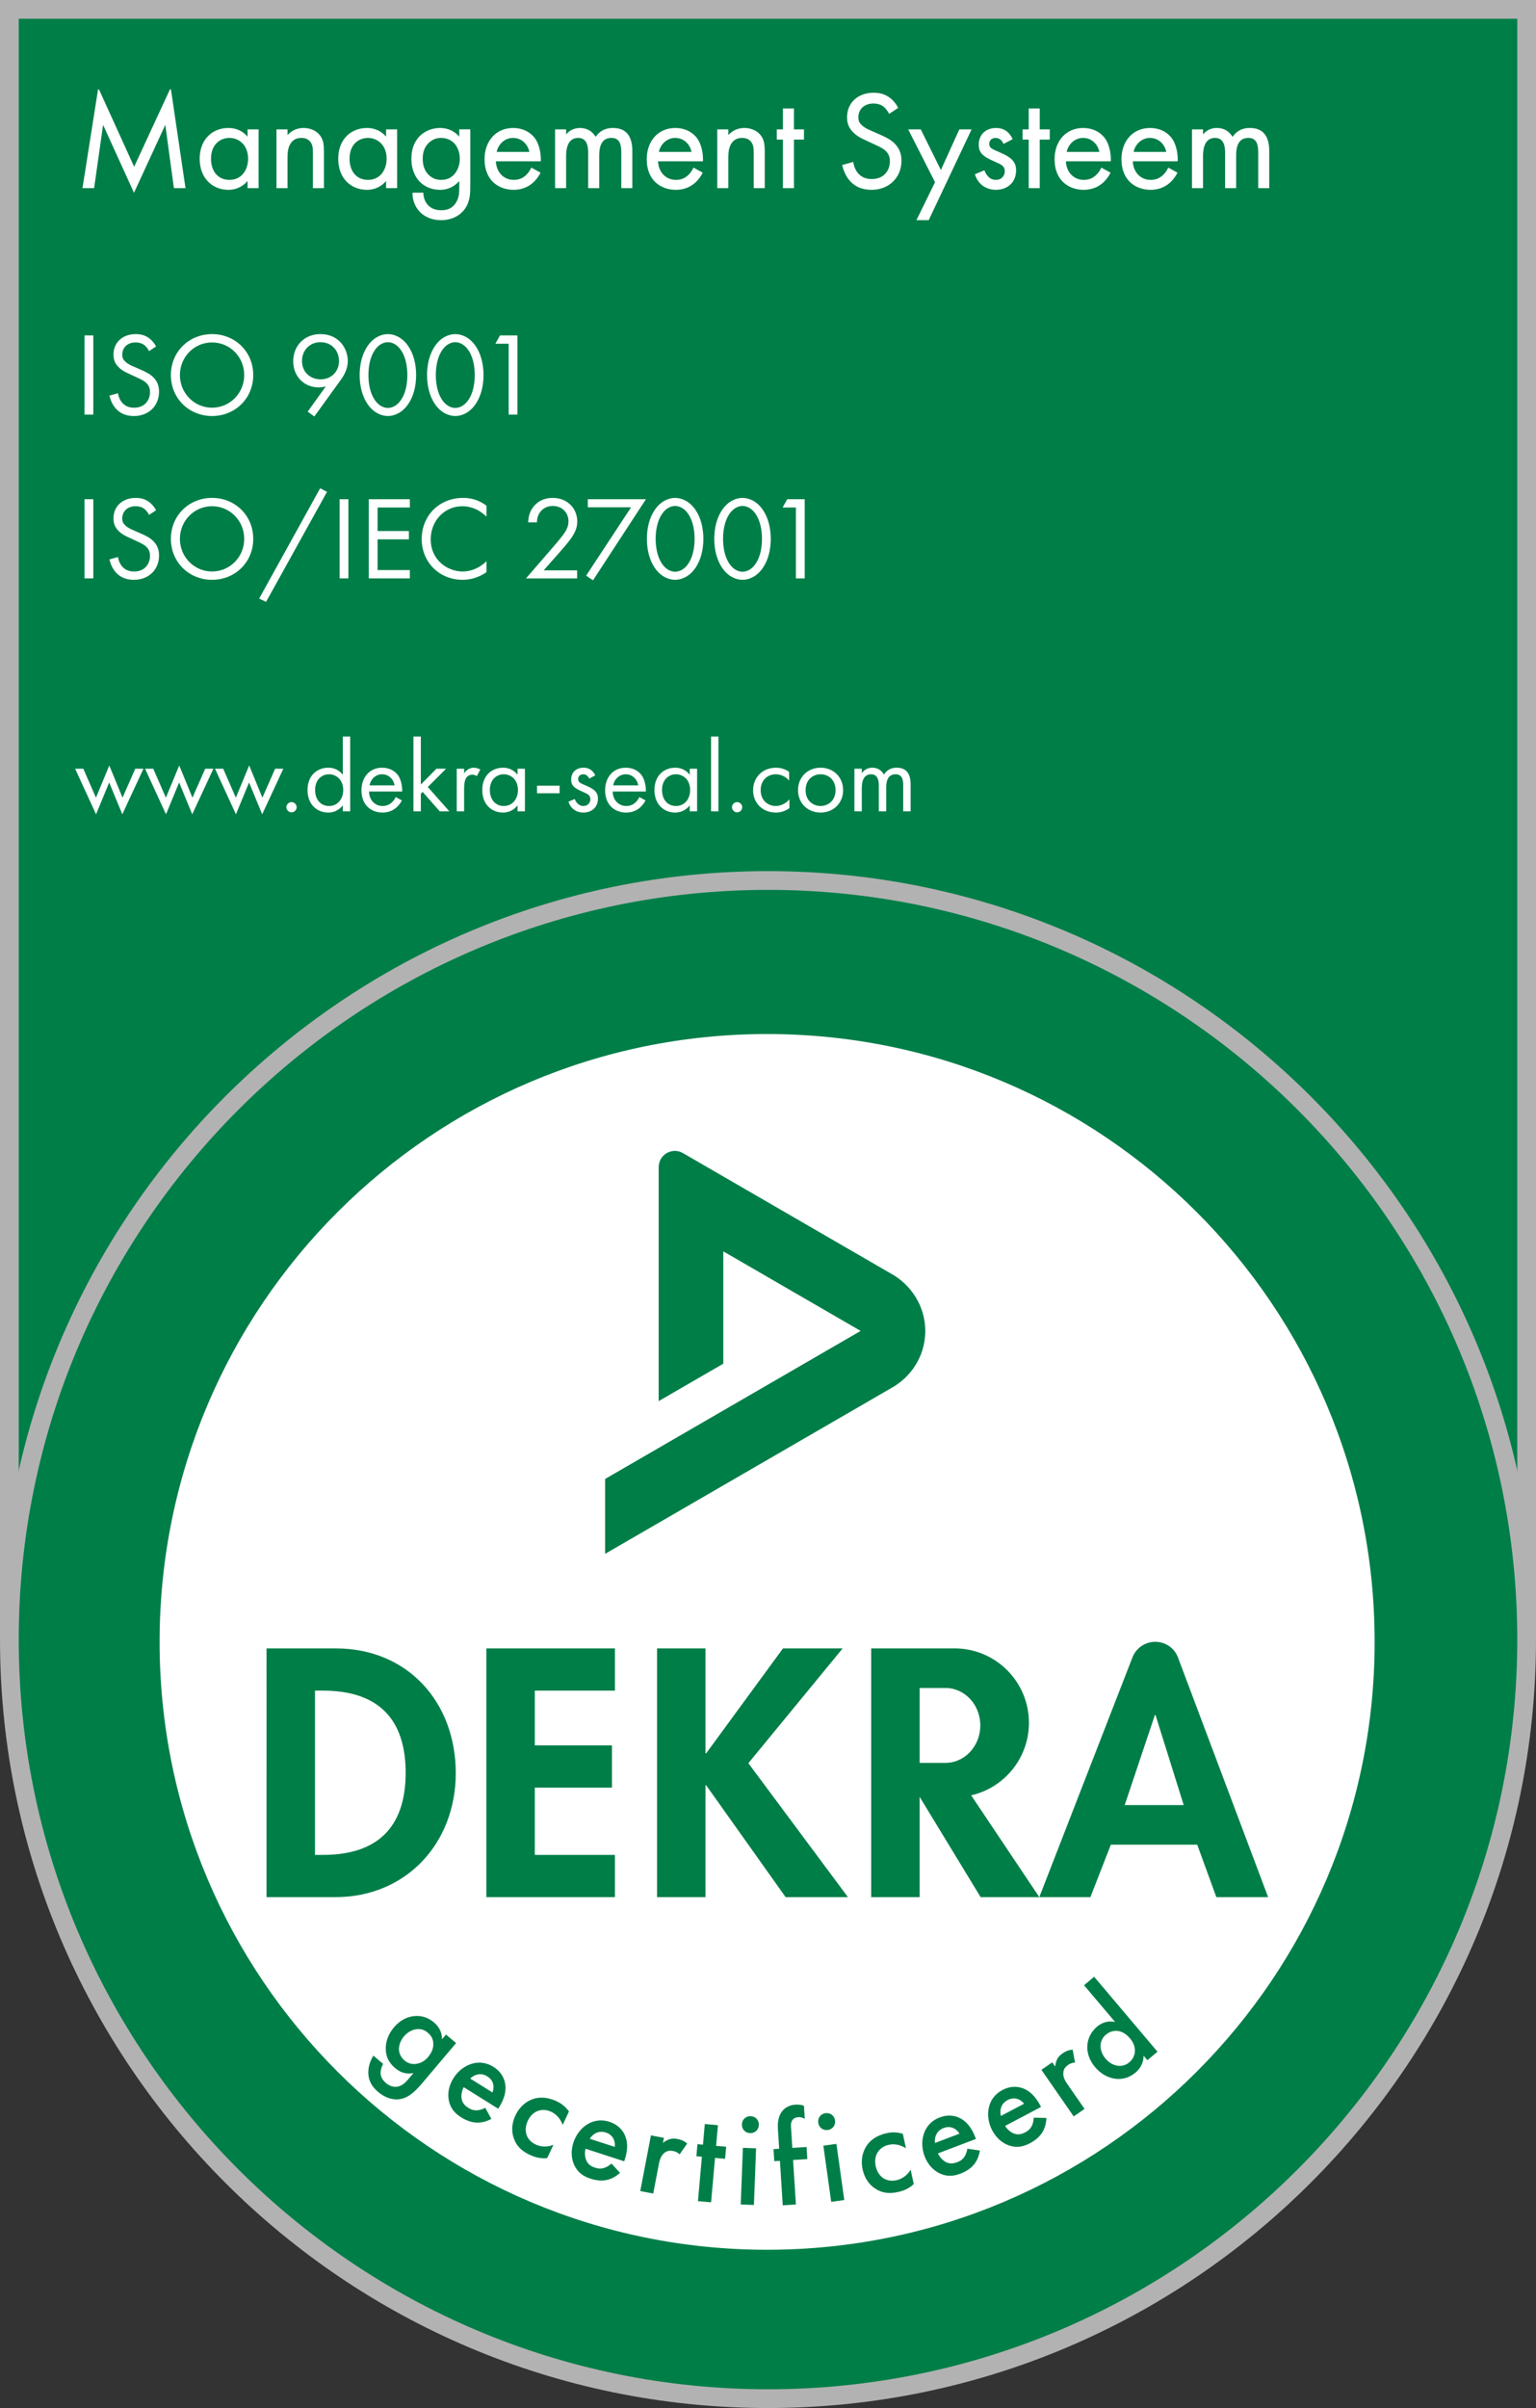
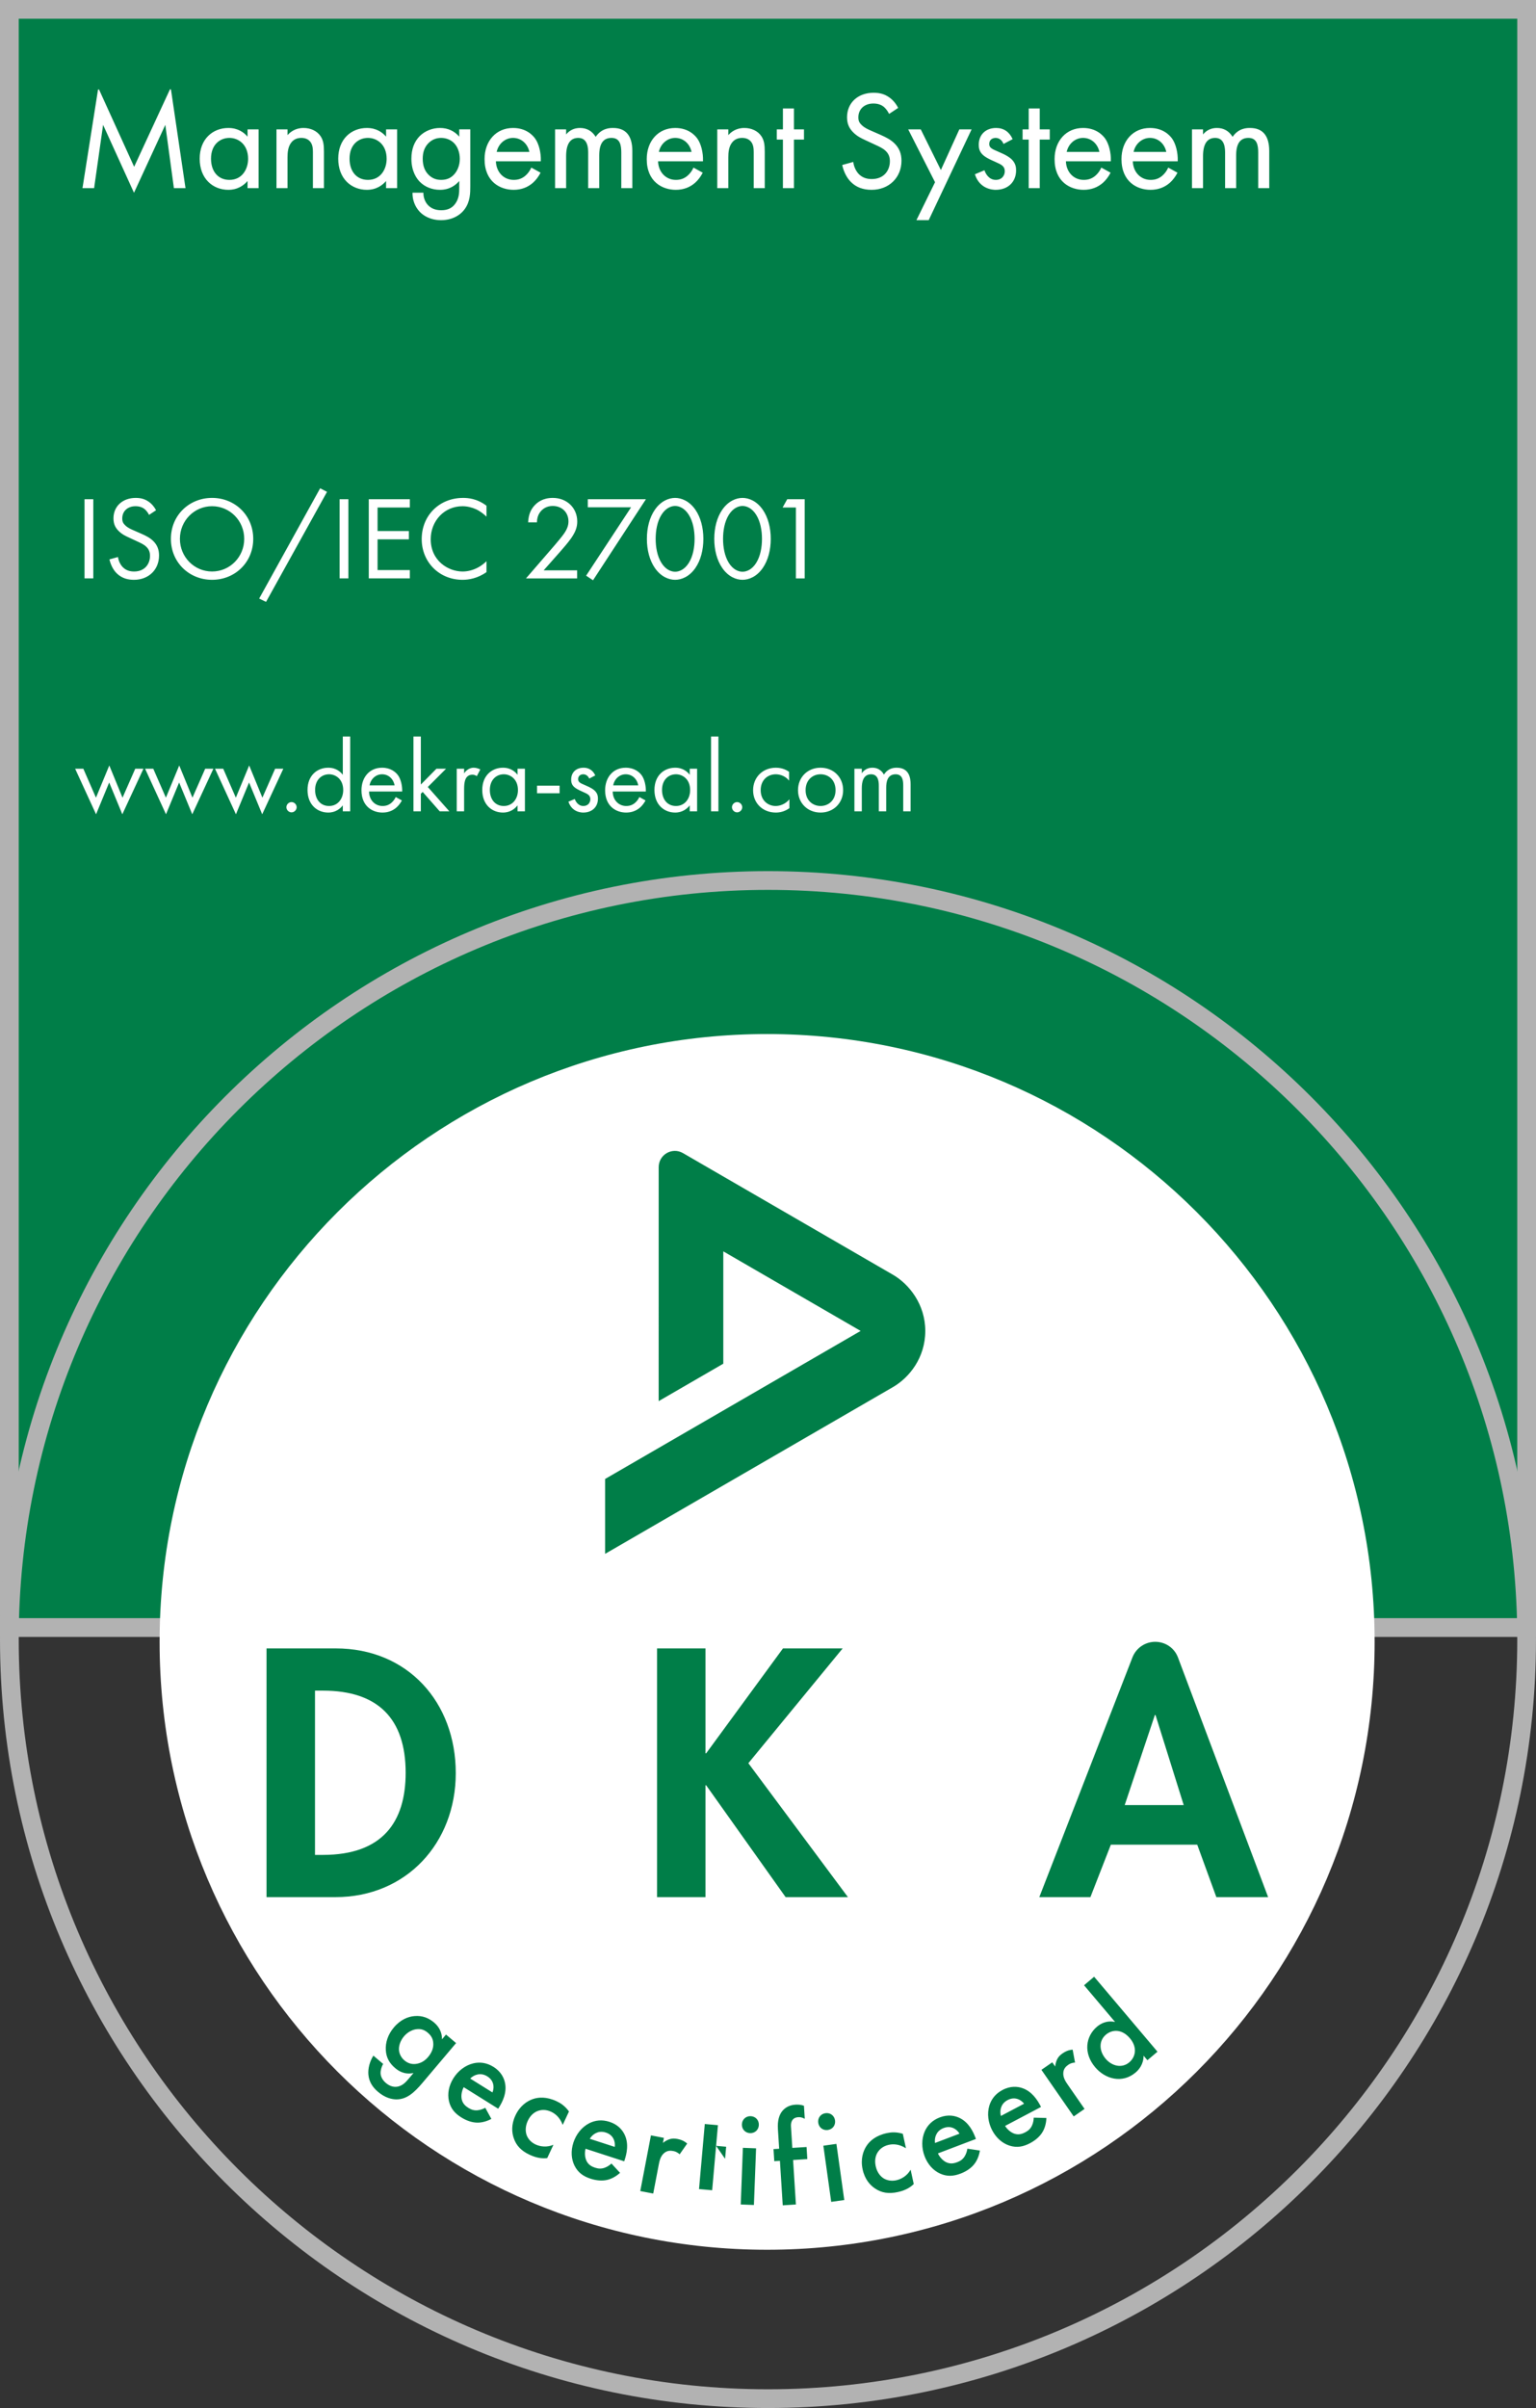
<svg xmlns="http://www.w3.org/2000/svg" xmlns:xlink="http://www.w3.org/1999/xlink" version="1.1" id="Laag_1" x="0px" y="0px" viewBox="0 0 246.048 385.512" style="enable-background:new 0 0 246.048 385.512;" xml:space="preserve">
  <rect x="0" y="0" width="246.048" height="385.512" fill="#333333" stroke="none" />
  <style type="text/css">
	.st0{fill:#007E48;}
	.st1{fill:#B2B2B2;}
	.st2{fill:#FFFFFF;}
	.st3{fill-rule:evenodd;clip-rule:evenodd;fill:#007E48;}
	.st4{clip-path:url(#SVGID_00000004541149954864724650000000099195442164121511_);fill:#007E48;}
</style>
  <g>
    <path class="st0" d="M1.5,1.5c0,86.352,0,172.711,0,259.063c81.015,0,162.033,0,243.048,0c0-86.352,0-172.711,0-259.063   C163.533,1.5,82.515,1.5,1.5,1.5L1.5,1.5z" />
    <path class="st1" d="M246.048,262.062H0V0h246.048V262.062z M3,259.062h240.048V3H3V259.062z" />
-     <path class="st0" d="M123.024,384.012c67.008,0,121.524-54.515,121.524-121.524c0-67.008-54.516-121.523-121.524-121.523   C56.015,140.965,1.5,195.48,1.5,262.488C1.5,329.497,56.015,384.012,123.024,384.012L123.024,384.012z" />
    <path class="st1" d="M123.023,385.512C55.188,385.512,0,330.323,0,262.487c0-67.835,55.188-123.022,123.023-123.022   c67.836,0,123.024,55.188,123.024,123.022C246.048,330.323,190.859,385.512,123.023,385.512z M123.023,142.465   C56.842,142.465,3,196.307,3,262.487c0,66.182,53.842,120.024,120.023,120.024c66.182,0,120.024-53.843,120.024-120.024   C243.048,196.307,189.205,142.465,123.023,142.465z" />
    <path class="st2" d="M122.882,360.175c53.746,0,97.316-43.57,97.316-97.316c0-53.746-43.57-97.315-97.316-97.315   c-53.746,0-97.316,43.569-97.316,97.315C25.566,316.605,69.136,360.175,122.882,360.175L122.882,360.175z" />
    <path class="st3" d="M50.458,270.661h1.267c8.819,0,13.256,4.489,13.256,13.15c0,7.869-3.697,13.15-13.256,13.15h-1.267V270.661   L50.458,270.661L50.458,270.661z M42.695,303.721h11.037c11.354,0,19.276-8.661,19.276-19.857c0-11.354-7.71-19.963-19.223-19.963   h-11.09V303.721L42.695,303.721L42.695,303.721z" />
-     <polygon class="st0" points="98.502,270.661 98.502,263.901 77.906,263.901 77.906,303.721 98.502,303.721 98.502,296.961    85.669,296.961 85.669,286.187 98.027,286.187 98.027,279.427 85.669,279.427 85.669,270.661 98.502,270.661 98.502,270.661  " />
    <path class="st3" d="M180.163,288.986l4.832-14.417h0.105l4.516,14.417H180.163L180.163,288.986L180.163,288.986z M166.484,303.721   l14.915-38.368c0.625-1.609,2.139-2.508,3.649-2.508c1.535,0,3.04,0.891,3.649,2.507l14.439,38.369h-8.292l-3.063-8.397h-13.837   l-3.274,8.397H166.484L166.484,303.721L166.484,303.721z" />
    <polygon class="st0" points="113.119,280.695 113.013,280.695 113.013,263.901 105.25,263.901 105.25,303.721 113.013,303.721    113.013,285.818 113.119,285.818 125.846,303.721 135.828,303.721 119.878,282.279 134.982,263.901 125.424,263.901    113.119,280.695 113.119,280.695  " />
-     <path class="st0" d="M155.568,287.422l10.916,16.298h-9.4l-9.771-16.055v16.055h-7.763v-39.82h13.361   c6.577,0,11.91,5.332,11.91,11.909C164.822,281.475,160.867,286.216,155.568,287.422L155.568,287.422L155.568,287.422z    M151.46,270.238h-4.146v11.988h4.146c3.078,0,5.573-2.683,5.573-5.994C157.033,272.922,154.537,270.238,151.46,270.238   L151.46,270.238L151.46,270.238z" />
    <g>
      <defs>
        <rect id="SVGID_1_" x="96.931" y="184.253" width="53.731" height="64.51" />
      </defs>
      <clipPath id="SVGID_00000059311822041480725400000015263192787163683457_">
        <use xlink:href="#SVGID_1_" style="overflow:visible;" />
      </clipPath>
      <path style="clip-path:url(#SVGID_00000059311822041480725400000015263192787163683457_);fill:#007E48;" d="M109.395,184.602    l33.647,19.48c2.584,1.496,5.176,4.734,5.176,8.991c0,4.325-2.59,7.493-5.176,8.991l-46.112,26.699v-11.987l40.935-23.703    l-22-12.737v17.982l-10.353,5.993l0.002-37.461c0-0.92,0.475-1.775,1.292-2.248C107.533,184.182,108.517,184.094,109.395,184.602    L109.395,184.602L109.395,184.602z" />
    </g>
    <path class="st2" d="M12.037,123.071l3.351,7.294l2.103-5.093l2.103,5.093l3.384-7.294h-1.314l-2.037,4.633l-2.119-5.159   l-2.136,5.159l-2.021-4.633H12.037L12.037,123.071z M23.24,123.071l3.351,7.294l2.103-5.093l2.103,5.093l3.384-7.294h-1.314   l-2.037,4.633l-2.119-5.159l-2.136,5.159l-2.021-4.633H23.24L23.24,123.071z M34.443,123.071l3.351,7.294l2.103-5.093L42,130.365   l3.384-7.294H44.07l-2.037,4.633l-2.119-5.159l-2.135,5.159l-2.021-4.633H34.443L34.443,123.071z M45.877,129.231   c0,0.444,0.378,0.822,0.821,0.822c0.444,0,0.821-0.378,0.821-0.822c0-0.443-0.378-0.821-0.821-0.821   C46.255,128.41,45.877,128.788,45.877,129.231L45.877,129.231z M54.912,124.04c-0.312-0.41-1.018-1.133-2.333-1.133   c-1.741,0-3.318,1.215-3.318,3.565c0,2.398,1.593,3.614,3.318,3.614c1.199,0,1.938-0.641,2.333-1.15v0.952h1.183v-11.975h-1.183   V124.04L54.912,124.04z M52.711,123.958c1.051,0,2.267,0.772,2.267,2.53c0,1.347-0.821,2.546-2.267,2.546   c-1.413,0-2.234-1.1-2.234-2.562C50.477,124.812,51.544,123.958,52.711,123.958L52.711,123.958z M63.388,127.605   c-0.148,0.329-0.394,0.674-0.706,0.936c-0.394,0.329-0.838,0.493-1.396,0.493c-1.183,0-2.152-0.903-2.168-2.316h5.306   c0.033-0.904-0.214-1.955-0.641-2.563c-0.411-0.591-1.249-1.248-2.579-1.248c-2.053,0-3.302,1.577-3.302,3.614   c0,2.53,1.725,3.565,3.368,3.565c0.871,0,1.643-0.28,2.267-0.838c0.345-0.312,0.641-0.723,0.838-1.101L63.388,127.605   L63.388,127.605z M59.199,125.732c0.181-1.018,1.002-1.774,2.004-1.774c1.002,0,1.807,0.707,2.004,1.774H59.199L59.199,125.732z    M66.23,117.913v11.975h1.183v-2.809l0.296-0.295l2.727,3.104h1.544l-3.45-3.893l2.924-2.924H69.91l-2.497,2.53v-7.688H66.23   L66.23,117.913z M73.162,129.888h1.183v-3.597c0-1.117,0.197-1.577,0.394-1.84c0.181-0.23,0.476-0.427,0.953-0.427   c0.181,0,0.427,0.049,0.69,0.23l0.559-1.068c-0.296-0.148-0.69-0.279-1.051-0.279c-0.92,0-1.429,0.723-1.544,0.903v-0.739h-1.183   V129.888L73.162,129.888z M82.903,124.04c-0.312-0.41-1.019-1.133-2.333-1.133c-1.741,0-3.318,1.215-3.318,3.565   c0,2.398,1.593,3.614,3.318,3.614c1.199,0,1.939-0.641,2.333-1.15v0.952h1.183v-6.817h-1.183V124.04L82.903,124.04z    M80.702,123.958c1.051,0,2.267,0.772,2.267,2.53c0,1.347-0.821,2.546-2.267,2.546c-1.413,0-2.234-1.1-2.234-2.562   C78.468,124.812,79.536,123.958,80.702,123.958L80.702,123.958z M86.024,126.997h3.614v-1.215h-3.614V126.997L86.024,126.997z    M95.355,124.139c-0.542-1.166-1.511-1.232-1.873-1.232c-1.15,0-1.988,0.706-1.988,1.905c0,0.345,0.049,0.674,0.312,1.002   c0.312,0.378,0.838,0.641,1.659,1.003c0.641,0.279,1.101,0.492,1.101,1.133c0,0.509-0.345,1.084-1.117,1.084   c-0.854,0-1.248-0.755-1.38-1.117l-1.018,0.427c0.575,1.709,2.103,1.742,2.382,1.742c1.314,0,2.35-0.805,2.35-2.235   c0-0.377-0.066-0.739-0.362-1.1c-0.263-0.329-0.723-0.641-1.708-1.052c-0.772-0.328-1.101-0.476-1.101-0.969   c0-0.525,0.394-0.772,0.821-0.772c0.444,0,0.789,0.296,0.953,0.69L95.355,124.139L95.355,124.139z M102.419,127.605   c-0.148,0.329-0.394,0.674-0.706,0.936c-0.395,0.329-0.838,0.493-1.397,0.493c-1.182,0-2.152-0.903-2.168-2.316h5.306   c0.033-0.904-0.214-1.955-0.641-2.563c-0.41-0.591-1.248-1.248-2.579-1.248c-2.053,0-3.302,1.577-3.302,3.614   c0,2.53,1.725,3.565,3.368,3.565c0.871,0,1.643-0.28,2.267-0.838c0.345-0.312,0.641-0.723,0.838-1.101L102.419,127.605   L102.419,127.605z M98.23,125.732c0.181-1.018,1.002-1.774,2.004-1.774c1.002,0,1.807,0.707,2.004,1.774H98.23L98.23,125.732z    M110.485,124.04c-0.312-0.41-1.019-1.133-2.333-1.133c-1.741,0-3.318,1.215-3.318,3.565c0,2.398,1.593,3.614,3.318,3.614   c1.199,0,1.938-0.641,2.333-1.15v0.952h1.182v-6.817h-1.182V124.04L110.485,124.04z M108.283,123.958   c1.052,0,2.267,0.772,2.267,2.53c0,1.347-0.821,2.546-2.267,2.546c-1.412,0-2.234-1.1-2.234-2.562   C106.049,124.812,107.117,123.958,108.283,123.958L108.283,123.958z M113.901,117.913v11.975h1.183v-11.975H113.901   L113.901,117.913z M117.252,129.231c0,0.444,0.378,0.822,0.822,0.822c0.443,0,0.821-0.378,0.821-0.822   c0-0.443-0.378-0.821-0.821-0.821C117.63,128.41,117.252,128.788,117.252,129.231L117.252,129.231z M126.402,123.564   c-0.328-0.23-1.035-0.657-2.119-0.657c-2.103,0-3.647,1.528-3.647,3.614c0,2.053,1.528,3.565,3.647,3.565   c0.641,0,1.429-0.165,2.169-0.707v-1.413c-0.625,0.756-1.495,1.068-2.202,1.068c-1.215,0-2.398-0.87-2.398-2.53   c0-1.659,1.15-2.546,2.415-2.546c0.608,0,1.511,0.23,2.135,1.019V123.564L126.402,123.564z M131.445,130.086   c2.07,0,3.614-1.512,3.614-3.582c0-2.069-1.527-3.597-3.614-3.597c-2.086,0-3.614,1.528-3.614,3.597   C127.831,128.574,129.375,130.086,131.445,130.086L131.445,130.086z M131.445,123.958c1.249,0,2.399,0.871,2.399,2.546   c0,1.66-1.167,2.53-2.399,2.53c-1.215,0-2.398-0.854-2.398-2.53C129.047,124.845,130.197,123.958,131.445,123.958L131.445,123.958z    M136.866,129.888h1.183v-3.712c0-0.822,0.148-2.218,1.495-2.218c1.248,0,1.232,1.413,1.232,1.889v4.041h1.183v-3.794   c0-0.822,0.147-2.136,1.511-2.136c1.117,0,1.215,1.019,1.215,1.791v4.139h1.183v-4.32c0-0.969-0.197-2.661-2.217-2.661   c-0.46,0-1.397,0.066-2.054,1.1c-0.131-0.23-0.624-1.1-1.856-1.1c-0.723,0-1.314,0.328-1.692,0.887v-0.723h-1.183V129.888   L136.866,129.888z" />
    <path class="st2" d="M15.003,30.04l1.471-10.339l4.991,10.963l5.058-10.963l1.404,10.339h1.693l-2.317-15.709l-5.816,12.567   l-5.704-12.545L13.309,30.04H15.003L15.003,30.04z M39.735,22.108c-0.423-0.557-1.381-1.538-3.164-1.538   c-2.362,0-4.501,1.649-4.501,4.835c0,3.253,2.161,4.902,4.501,4.902c1.627,0,2.629-0.869,3.164-1.56v1.292h1.604v-9.247h-1.604   V22.108L39.735,22.108z M36.75,21.996c1.426,0,3.075,1.047,3.075,3.431c0,1.827-1.114,3.454-3.075,3.454   c-1.916,0-3.03-1.493-3.03-3.476C33.719,23.155,35.168,21.996,36.75,21.996L36.75,21.996z M44.37,30.04h1.604v-4.835   c0-0.668,0.045-1.76,0.669-2.495c0.468-0.557,1.07-0.713,1.627-0.713c0.713,0,1.203,0.267,1.515,0.668   c0.379,0.49,0.423,1.136,0.423,1.693v5.682h1.604v-5.726c0-1.025-0.067-1.783-0.535-2.473c-0.557-0.824-1.56-1.27-2.652-1.27   c-1.537,0-2.362,0.914-2.652,1.292v-1.07H44.37V30.04L44.37,30.04z M61.928,22.108c-0.423-0.557-1.382-1.538-3.164-1.538   c-2.362,0-4.501,1.649-4.501,4.835c0,3.253,2.161,4.902,4.501,4.902c1.627,0,2.629-0.869,3.164-1.56v1.292h1.604v-9.247h-1.604   V22.108L61.928,22.108z M58.942,21.996c1.426,0,3.075,1.047,3.075,3.431c0,1.827-1.114,3.454-3.075,3.454   c-1.916,0-3.03-1.493-3.03-3.476C55.911,23.155,57.36,21.996,58.942,21.996L58.942,21.996z M73.647,22.108   c-0.735-0.958-1.805-1.538-3.164-1.538c-1.248,0-2.384,0.49-3.164,1.248c-0.669,0.668-1.337,1.783-1.337,3.587   c0,1.872,0.713,3.03,1.337,3.654c0.713,0.713,1.805,1.248,3.164,1.248c1.627,0,2.629-0.869,3.164-1.56v1.337   c0,0.78-0.045,1.604-0.512,2.362c-0.535,0.891-1.315,1.292-2.451,1.292c-0.713,0-1.56-0.156-2.228-0.891   c-0.401-0.446-0.713-1.136-0.713-1.916h-1.582c0,1.359,0.579,2.362,1.203,2.986s1.716,1.248,3.298,1.248   c1.738,0,3.008-0.78,3.699-1.716c0.891-1.203,0.891-2.629,0.891-3.632v-9.024h-1.604V22.108L73.647,22.108z M70.662,21.996   c0.824,0,1.582,0.312,2.094,0.824c0.579,0.557,0.98,1.515,0.98,2.607c0,1.092-0.423,2.072-1.047,2.674   c-0.512,0.512-1.181,0.78-2.028,0.78c-0.847,0-1.471-0.29-1.983-0.758c-0.891-0.824-1.047-1.916-1.047-2.718   c0-0.758,0.156-1.738,0.936-2.54C69.013,22.42,69.681,21.996,70.662,21.996L70.662,21.996z M85.145,26.943   c-0.201,0.446-0.535,0.914-0.958,1.27c-0.535,0.446-1.136,0.668-1.894,0.668c-1.604,0-2.919-1.226-2.941-3.142h7.197   c0.045-1.225-0.29-2.652-0.869-3.476c-0.557-0.802-1.693-1.693-3.498-1.693c-2.785,0-4.479,2.139-4.479,4.902   c0,3.431,2.34,4.835,4.568,4.835c1.181,0,2.228-0.379,3.075-1.136c0.468-0.423,0.869-0.98,1.136-1.493L85.145,26.943L85.145,26.943   z M79.463,24.403c0.245-1.382,1.359-2.406,2.718-2.406c1.359,0,2.451,0.958,2.718,2.406H79.463L79.463,24.403z M88.999,30.04h1.604   v-5.036c0-1.114,0.2-3.008,2.028-3.008c1.693,0,1.671,1.916,1.671,2.562v5.481h1.604v-5.147c0-1.114,0.2-2.897,2.05-2.897   c1.515,0,1.649,1.382,1.649,2.429v5.615h1.604v-5.86c0-1.315-0.267-3.61-3.008-3.61c-0.624,0-1.894,0.089-2.785,1.493   c-0.178-0.312-0.847-1.493-2.518-1.493c-0.98,0-1.783,0.446-2.295,1.203v-0.98h-1.604V30.04L88.999,30.04z M111.125,26.943   c-0.2,0.446-0.534,0.914-0.958,1.27c-0.534,0.446-1.136,0.668-1.894,0.668c-1.604,0-2.919-1.226-2.941-3.142h7.197   c0.045-1.225-0.289-2.652-0.869-3.476c-0.557-0.802-1.693-1.693-3.498-1.693c-2.785,0-4.479,2.139-4.479,4.902   c0,3.431,2.34,4.835,4.568,4.835c1.181,0,2.228-0.379,3.075-1.136c0.468-0.423,0.869-0.98,1.136-1.493L111.125,26.943   L111.125,26.943z M105.444,24.403c0.245-1.382,1.359-2.406,2.718-2.406s2.451,0.958,2.718,2.406H105.444L105.444,24.403z    M114.98,30.04h1.604v-4.835c0-0.668,0.045-1.76,0.669-2.495c0.468-0.557,1.069-0.713,1.626-0.713c0.713,0,1.203,0.267,1.515,0.668   c0.379,0.49,0.424,1.136,0.424,1.693v5.682h1.604v-5.726c0-1.025-0.067-1.783-0.535-2.473c-0.557-0.824-1.559-1.27-2.651-1.27   c-1.538,0-2.362,0.914-2.652,1.292v-1.07h-1.604V30.04L114.98,30.04z M128.705,22.264v-1.471h-1.604v-3.342h-1.604v3.342h-0.981   v1.471h0.981v7.776h1.604v-7.776H128.705L128.705,22.264z M143.767,17.25c-0.334-0.646-0.846-1.248-1.448-1.649   c-0.735-0.49-1.471-0.668-2.384-0.668c-2.407,0-4.167,1.537-4.167,3.832c0,1.114,0.379,1.805,1.025,2.429   c0.668,0.646,1.404,0.958,1.983,1.225l1.337,0.624c0.78,0.357,1.359,0.624,1.783,1.025c0.534,0.49,0.735,1.069,0.735,1.738   c0,1.493-0.958,2.941-2.986,2.941c-0.757,0-1.493-0.178-2.139-0.824c-0.423-0.446-0.78-1.114-0.891-1.894l-1.605,0.446   c0.201,0.891,0.647,1.916,1.382,2.629c1.025,1.003,2.25,1.203,3.231,1.203c2.674,0,4.701-1.827,4.701-4.568   c0-1.07-0.312-1.939-1.069-2.696c-0.624-0.624-1.426-1.025-2.295-1.404l-1.426-0.624c-0.557-0.245-1.114-0.49-1.56-0.936   c-0.401-0.379-0.557-0.713-0.557-1.292c0-1.381,1.025-2.295,2.495-2.295c0.847,0,1.382,0.29,1.672,0.513   c0.334,0.267,0.668,0.713,0.869,1.114L143.767,17.25L143.767,17.25z M146.931,35.165h1.783l6.796-14.372h-1.783l-3.008,6.618   l-3.275-6.618h-1.828l4.256,8.378L146.931,35.165L146.931,35.165z M162.105,22.241c-0.735-1.582-2.05-1.671-2.54-1.671   c-1.56,0-2.696,0.958-2.696,2.585c0,0.468,0.067,0.914,0.423,1.359c0.423,0.512,1.136,0.869,2.251,1.359   c0.869,0.379,1.492,0.668,1.492,1.537c0,0.691-0.467,1.471-1.515,1.471c-1.158,0-1.693-1.025-1.871-1.515l-1.382,0.579   c0.78,2.317,2.852,2.362,3.231,2.362c1.783,0,3.186-1.092,3.186-3.03c0-0.512-0.089-1.003-0.49-1.493   c-0.356-0.446-0.98-0.869-2.317-1.426c-1.047-0.446-1.493-0.646-1.493-1.315c0-0.713,0.535-1.047,1.114-1.047   c0.602,0,1.07,0.401,1.292,0.936L162.105,22.241L162.105,22.241z M168.076,22.264v-1.471h-1.604v-3.342h-1.604v3.342h-0.981v1.471   h0.981v7.776h1.604v-7.776H168.076L168.076,22.264z M176.454,26.943c-0.2,0.446-0.535,0.914-0.958,1.27   c-0.535,0.446-1.136,0.668-1.894,0.668c-1.604,0-2.919-1.226-2.941-3.142h7.197c0.044-1.225-0.29-2.652-0.869-3.476   c-0.557-0.802-1.694-1.693-3.498-1.693c-2.786,0-4.479,2.139-4.479,4.902c0,3.431,2.339,4.835,4.568,4.835   c1.181,0,2.228-0.379,3.075-1.136c0.468-0.423,0.869-0.98,1.136-1.493L176.454,26.943L176.454,26.943z M170.772,24.403   c0.245-1.382,1.359-2.406,2.719-2.406c1.359,0,2.451,0.958,2.718,2.406H170.772L170.772,24.403z M187.171,26.943   c-0.2,0.446-0.534,0.914-0.958,1.27c-0.535,0.446-1.136,0.668-1.894,0.668c-1.604,0-2.919-1.226-2.941-3.142h7.197   c0.045-1.225-0.29-2.652-0.869-3.476c-0.557-0.802-1.693-1.693-3.498-1.693c-2.785,0-4.479,2.139-4.479,4.902   c0,3.431,2.34,4.835,4.568,4.835c1.181,0,2.228-0.379,3.075-1.136c0.468-0.423,0.869-0.98,1.136-1.493L187.171,26.943   L187.171,26.943z M181.489,24.403c0.246-1.382,1.36-2.406,2.719-2.406c1.359,0,2.451,0.958,2.718,2.406H181.489L181.489,24.403z    M191.026,30.04h1.604v-5.036c0-1.114,0.201-3.008,2.028-3.008c1.693,0,1.671,1.916,1.671,2.562v5.481h1.604v-5.147   c0-1.114,0.201-2.897,2.05-2.897c1.515,0,1.649,1.382,1.649,2.429v5.615h1.604v-5.86c0-1.315-0.267-3.61-3.008-3.61   c-0.624,0-1.894,0.089-2.785,1.493c-0.178-0.312-0.847-1.493-2.518-1.493c-0.98,0-1.782,0.446-2.295,1.203v-0.98h-1.604V30.04   L191.026,30.04z" />
    <path class="st2" d="M148.766,35.247h-1.967l0.059-0.118l2.923-5.958l-4.299-8.46h2.013l0.022,0.046l3.199,6.463l2.958-6.509h1.965   l-0.055,0.117L148.766,35.247z M147.062,35.083h1.6l6.719-14.208h-1.602l-3.058,6.727l-0.076-0.155l-3.253-6.572h-1.644   l4.215,8.295l-0.019,0.037L147.062,35.083z M70.662,35.247c-1.813,0-2.881-0.797-3.356-1.272c-0.458-0.458-1.227-1.463-1.227-3.043   V30.85h1.746v0.082c0,0.684,0.258,1.379,0.692,1.861c0.529,0.581,1.238,0.864,2.167,0.864c1.111,0,1.868-0.398,2.38-1.252   c0.462-0.749,0.501-1.556,0.501-2.32v-1.107c-0.585,0.682-1.566,1.412-3.082,1.412c-1.257,0-2.402-0.452-3.222-1.272   c-0.508-0.508-1.361-1.667-1.361-3.712c0-1.517,0.458-2.743,1.361-3.646c0.833-0.809,2.006-1.272,3.222-1.272   c1.244,0,2.305,0.479,3.082,1.388v-1.166h1.769v9.106c0,1.037,0,2.456-0.908,3.681C73.606,34.609,72.234,35.247,70.662,35.247z    M66.243,31.014c0.026,1.474,0.746,2.413,1.179,2.845c0.457,0.458,1.486,1.224,3.24,1.224c1.52,0,2.844-0.613,3.633-1.683   c0.875-1.181,0.875-2.569,0.875-3.583v-8.942h-1.44v1.233l-0.147,0.05c-0.756-0.985-1.827-1.505-3.099-1.505   c-1.173,0-2.306,0.446-3.107,1.225c-0.871,0.87-1.312,2.058-1.312,3.529c0,1.986,0.822,3.105,1.313,3.596   c0.789,0.79,1.892,1.224,3.106,1.224c1.583,0,2.56-0.831,3.099-1.528l0.147,0.05v1.337c0,0.752-0.041,1.621-0.525,2.405   c-0.545,0.908-1.346,1.331-2.521,1.331c-0.979,0-1.727-0.3-2.289-0.918c-0.442-0.492-0.713-1.193-0.733-1.889H66.243z    M21.464,30.861l-0.074-0.163L16.515,19.99l-1.44,10.132h-1.861l0.015-0.095l2.474-15.687l0.156-0.021l5.63,12.382l5.741-12.405   l0.155,0.022l2.331,15.802h-1.86l-0.009-0.071l-1.366-10.061L21.464,30.861z M16.548,19.667l4.917,10.8l4.983-10.8l0.155,0.023   l1.395,10.268h1.527l-2.264-15.343l-5.775,12.479l-0.074-0.163l-5.591-12.296l-2.417,15.322h1.527l1.46-10.269L16.548,19.667z    M184.297,30.39c-2.146,0-4.65-1.288-4.65-4.917c0-2.935,1.876-4.984,4.562-4.984c2.134,0,3.204,1.209,3.565,1.729   c0.575,0.821,0.93,2.238,0.883,3.526l-0.003,0.079h-7.191c0.056,1.73,1.245,2.978,2.856,2.978c0.725,0,1.311-0.206,1.842-0.649   c0.387-0.325,0.728-0.777,0.936-1.241l0.037-0.081l1.484,0.817l-0.037,0.071c-0.297,0.569-0.718,1.122-1.154,1.516   C186.567,30,185.515,30.39,184.297,30.39z M184.208,20.652c-2.63,0-4.397,1.937-4.397,4.82c0,3.509,2.417,4.753,4.486,4.753   c1.177,0,2.192-0.375,3.02-1.116c0.404-0.365,0.795-0.871,1.081-1.399l-1.189-0.654c-0.22,0.457-0.56,0.897-0.942,1.219   c-0.563,0.469-1.182,0.688-1.947,0.688c-1.73,0-3.001-1.355-3.022-3.223l-0.001-0.083h7.2c0.027-1.216-0.32-2.582-0.856-3.347   C187.292,21.812,186.265,20.652,184.208,20.652z M173.58,30.39c-2.146,0-4.65-1.288-4.65-4.917c0-2.935,1.875-4.984,4.561-4.984   c2.136,0,3.205,1.209,3.565,1.729c0.574,0.819,0.93,2.236,0.884,3.526l-0.003,0.079h-7.192c0.057,1.73,1.247,2.978,2.857,2.978   c0.726,0,1.311-0.206,1.841-0.649c0.389-0.326,0.729-0.779,0.936-1.24l0.037-0.082l1.485,0.817l-0.037,0.071   c-0.297,0.569-0.718,1.122-1.154,1.516C175.851,30,174.798,30.39,173.58,30.39z M173.49,20.652c-2.63,0-4.396,1.937-4.396,4.82   c0,3.509,2.417,4.753,4.486,4.753c1.177,0,2.192-0.375,3.02-1.116c0.404-0.365,0.795-0.871,1.081-1.399l-1.19-0.654   c-0.219,0.455-0.559,0.896-0.942,1.218c-0.562,0.469-1.181,0.688-1.946,0.688c-1.729,0-3.001-1.355-3.023-3.223l-0.001-0.083h7.201   c0.026-1.218-0.321-2.584-0.857-3.347C176.575,21.812,175.548,20.652,173.49,20.652z M159.498,30.39   c-0.585,0-2.554-0.174-3.31-2.417l-0.023-0.072l1.531-0.643l0.029,0.081c0.124,0.343,0.621,1.461,1.794,1.461   c0.984,0,1.433-0.72,1.433-1.389c0-0.794-0.521-1.06-1.442-1.462c-1.213-0.533-1.863-0.876-2.281-1.382   c-0.389-0.486-0.442-0.965-0.442-1.411c0-1.595,1.116-2.667,2.778-2.667c1.188,0,2.092,0.594,2.614,1.718l0.033,0.071l-1.463,0.769   l-0.034-0.083c-0.228-0.546-0.694-0.885-1.217-0.885c-0.477,0-1.032,0.253-1.032,0.965c0,0.597,0.347,0.772,1.443,1.24   c1.25,0.521,1.953,0.955,2.349,1.45c0.447,0.547,0.508,1.088,0.508,1.544C162.766,29.139,161.452,30.39,159.498,30.39z    M156.369,27.992c0.717,2.015,2.423,2.234,3.129,2.234c1.856,0,3.104-1.185,3.104-2.948c0-0.428-0.056-0.934-0.472-1.441   c-0.377-0.473-1.061-0.892-2.284-1.402c-1.028-0.438-1.544-0.657-1.544-1.391c0-0.78,0.601-1.129,1.196-1.129   c0.563,0,1.066,0.344,1.331,0.905l1.168-0.613c-0.499-1.017-1.338-1.553-2.433-1.553c-1.588,0-2.614,0.982-2.614,2.503   c0,0.416,0.049,0.862,0.405,1.308c0.394,0.477,1.057,0.824,2.221,1.335c0.826,0.361,1.54,0.672,1.54,1.612   c0,0.748-0.5,1.553-1.597,1.553c-1.198,0-1.743-1.052-1.917-1.489L156.369,27.992z M139.623,30.39   c-1.369,0-2.444-0.401-3.289-1.227c-0.652-0.633-1.164-1.606-1.404-2.67l-0.017-0.076l1.77-0.492l0.013,0.092   c0.1,0.697,0.417,1.372,0.87,1.85c0.544,0.544,1.205,0.799,2.079,0.799c2.006,0,2.904-1.436,2.904-2.859   c0-0.701-0.226-1.234-0.709-1.677c-0.419-0.397-1.012-0.668-1.762-1.011l-1.46-0.68c-0.557-0.256-1.251-0.574-1.882-1.185   c-0.736-0.711-1.051-1.455-1.051-2.488c0-2.305,1.747-3.915,4.249-3.915c0.986,0,1.713,0.204,2.43,0.682   c0.597,0.397,1.121,0.994,1.476,1.68l0.033,0.065l-1.453,0.96l-0.041-0.083c-0.207-0.415-0.539-0.841-0.846-1.086   c-0.293-0.225-0.813-0.495-1.622-0.495c-1.442,0-2.412,0.889-2.412,2.213c0,0.547,0.134,0.858,0.531,1.233   c0.437,0.437,0.995,0.683,1.536,0.92l1.427,0.624c0.957,0.418,1.718,0.819,2.319,1.421c0.745,0.747,1.093,1.622,1.093,2.754   C144.405,28.434,142.394,30.39,139.623,30.39z M135.107,26.533c0.24,1.003,0.727,1.916,1.341,2.513   c0.812,0.794,1.851,1.18,3.175,1.18c2.719,0,4.618-1.845,4.618-4.486c0-1.086-0.332-1.925-1.044-2.638   c-0.584-0.584-1.33-0.977-2.271-1.387l-1.427-0.624c-0.554-0.244-1.127-0.497-1.584-0.953c-0.429-0.404-0.581-0.758-0.581-1.351   c0-1.422,1.035-2.377,2.576-2.377c0.854,0,1.409,0.288,1.723,0.53c0.305,0.244,0.631,0.652,0.85,1.06l1.176-0.777   c-0.34-0.634-0.83-1.184-1.386-1.553c-0.688-0.459-1.388-0.655-2.339-0.655c-2.405,0-4.085,1.542-4.085,3.75   c0,0.998,0.29,1.684,1,2.37c0.611,0.592,1.291,0.903,1.837,1.154l1.46,0.68c0.764,0.349,1.367,0.625,1.806,1.04   c0.512,0.469,0.761,1.058,0.761,1.797c0,1.505-0.949,3.023-3.068,3.023c-0.92,0-1.618-0.27-2.196-0.849   c-0.458-0.482-0.782-1.151-0.9-1.849L135.107,26.533z M108.25,30.39c-2.145,0-4.65-1.288-4.65-4.917   c0-2.935,1.875-4.984,4.561-4.984c2.134,0,3.205,1.209,3.565,1.729c0.576,0.819,0.931,2.236,0.884,3.526l-0.003,0.079h-7.193   c0.057,1.73,1.247,2.978,2.857,2.978c0.726,0,1.311-0.206,1.841-0.649c0.387-0.325,0.729-0.777,0.936-1.241l0.036-0.081   l1.485,0.817l-0.037,0.071c-0.295,0.567-0.715,1.12-1.153,1.516C110.521,30,109.469,30.39,108.25,30.39z M108.162,20.652   c-2.63,0-4.397,1.937-4.397,4.82c0,3.509,2.417,4.753,4.486,4.753c1.177,0,2.193-0.375,3.021-1.116   c0.406-0.367,0.796-0.873,1.08-1.399l-1.189-0.654c-0.219,0.457-0.559,0.896-0.942,1.218c-0.562,0.469-1.18,0.688-1.947,0.688   c-1.73,0-3.001-1.355-3.023-3.223l-0.001-0.083h7.201c0.028-1.218-0.32-2.584-0.856-3.347   C111.246,21.812,110.219,20.652,108.162,20.652z M82.271,30.39c-2.145,0-4.65-1.288-4.65-4.917c0-2.935,1.875-4.984,4.561-4.984   c2.135,0,3.205,1.209,3.565,1.729c0.575,0.819,0.93,2.236,0.884,3.526l-0.003,0.079h-7.192c0.056,1.73,1.246,2.978,2.857,2.978   c0.725,0,1.31-0.206,1.842-0.649c0.387-0.326,0.728-0.778,0.936-1.241l0.036-0.081l1.485,0.817l-0.037,0.071   c-0.296,0.567-0.716,1.12-1.154,1.515C84.542,30,83.489,30.39,82.271,30.39z M82.181,20.652c-2.63,0-4.396,1.937-4.396,4.82   c0,3.509,2.417,4.753,4.486,4.753c1.177,0,2.193-0.375,3.02-1.116c0.405-0.367,0.796-0.873,1.081-1.399l-1.189-0.654   c-0.22,0.456-0.56,0.896-0.942,1.219c-0.563,0.469-1.181,0.688-1.947,0.688c-1.73,0-3.001-1.355-3.023-3.223l-0.001-0.083h7.2   c0.028-1.218-0.32-2.584-0.856-3.347C85.266,21.812,84.239,20.652,82.181,20.652z M58.764,30.39c-1.231,0-2.363-0.446-3.186-1.255   c-0.914-0.899-1.397-2.188-1.397-3.729c0-1.514,0.48-2.784,1.39-3.671c0.823-0.803,1.957-1.246,3.193-1.246   c1.542,0,2.512,0.716,3.082,1.387v-1.165h1.768v9.411h-1.768v-1.144C61.26,29.66,60.278,30.39,58.764,30.39z M58.764,20.652   c-2.2,0-4.419,1.47-4.419,4.753c0,3.33,2.219,4.82,4.419,4.82c1.583,0,2.559-0.831,3.099-1.528l0.147,0.05v1.21h1.44v-9.083h-1.44   v1.233l-0.147,0.05C61.341,21.471,60.379,20.652,58.764,20.652z M36.571,30.39c-1.231,0-2.362-0.446-3.185-1.255   c-0.915-0.899-1.398-2.188-1.398-3.729c0-1.514,0.48-2.784,1.39-3.671c0.823-0.803,1.957-1.246,3.193-1.246   c1.542,0,2.512,0.716,3.082,1.387v-1.165h1.769v9.411h-1.769v-1.144C39.068,29.66,38.087,30.39,36.571,30.39z M36.571,20.652   c-2.2,0-4.419,1.47-4.419,4.753c0,3.33,2.219,4.82,4.419,4.82c1.583,0,2.56-0.831,3.099-1.528l0.147,0.05v1.21h1.44v-9.083h-1.44   v1.233l-0.147,0.05C39.148,21.471,38.187,20.652,36.571,20.652z M203.317,30.122h-1.768v-5.697c0-1.161-0.187-2.347-1.567-2.347   c-1.324,0-1.968,0.921-1.968,2.815v5.229h-1.769v-5.588c0-0.333,0.001-0.954-0.203-1.491c-0.242-0.64-0.709-0.965-1.386-0.965   c-1.291,0-1.945,0.984-1.945,2.926v5.118h-1.769v-9.411h1.769v0.814c0.54-0.67,1.316-1.037,2.213-1.037   c1.096,0,1.943,0.478,2.521,1.42c0.969-1.42,2.327-1.42,2.781-1.42c2.05,0,3.09,1.242,3.09,3.692V30.122z M201.714,29.958h1.439   V24.18c0-2.341-0.984-3.528-2.926-3.528c-0.443,0-1.792,0-2.716,1.455l-0.073,0.115l-0.067-0.118   c-0.548-0.964-1.371-1.452-2.446-1.452c-0.927,0-1.718,0.415-2.228,1.167l-0.149-0.046v-0.898h-1.44v9.083h1.44v-4.954   c0-2.554,1.147-3.09,2.109-3.09c0.752,0,1.27,0.36,1.539,1.071c0.214,0.565,0.214,1.205,0.214,1.549v5.424h1.44v-5.065   c0-1.977,0.718-2.979,2.132-2.979c1.731,0,1.731,1.76,1.731,2.511V29.958z M166.554,30.122h-1.769v-7.776h-0.98v-1.635h0.98v-3.342   h1.769v3.342h1.604v1.635h-1.604V30.122z M164.949,29.958h1.44v-7.776h1.604v-1.307h-1.604v-3.342h-1.44v3.342h-0.98v1.307h0.98   V29.958z M127.183,30.122h-1.768v-7.776h-0.981v-1.635h0.981v-3.342h1.768v3.342h1.604v1.635h-1.604V30.122z M125.579,29.958h1.439   v-7.776h1.604v-1.307h-1.604v-3.342h-1.439v3.342h-0.981v1.307h0.981V29.958z M122.503,30.122h-1.768v-5.764   c0-0.552-0.048-1.18-0.407-1.643c-0.329-0.423-0.816-0.637-1.45-0.637c-0.656,0-1.182,0.23-1.563,0.684   c-0.576,0.679-0.649,1.662-0.649,2.443v4.917h-1.768v-9.411h1.768v0.923c0.433-0.493,1.255-1.146,2.57-1.146   c1.15,0,2.167,0.488,2.719,1.306c0.461,0.681,0.549,1.411,0.549,2.52V30.122z M120.899,29.958h1.44v-5.644   c0-1.076-0.083-1.781-0.521-2.428c-0.522-0.773-1.488-1.234-2.583-1.234c-1.411,0-2.227,0.79-2.587,1.26l-0.147-0.05v-0.988h-1.44   v9.083h1.44v-4.753c0-0.809,0.078-1.83,0.688-2.549c0.414-0.492,0.982-0.742,1.688-0.742c0.677,0,1.224,0.242,1.58,0.701   c0.389,0.503,0.441,1.164,0.441,1.744V29.958z M101.292,30.122h-1.768v-5.697c0-1.161-0.186-2.347-1.567-2.347   c-1.324,0-1.968,0.921-1.968,2.815v5.229H94.22v-5.588c0-0.333,0-0.954-0.203-1.491c-0.243-0.64-0.709-0.965-1.386-0.965   c-1.291,0-1.945,0.984-1.945,2.926v5.118h-1.769v-9.411h1.769v0.813c0.54-0.67,1.316-1.036,2.213-1.036   c1.095,0,1.943,0.478,2.522,1.42c0.968-1.42,2.327-1.42,2.781-1.42c2.05,0,3.09,1.242,3.09,3.692V30.122z M99.688,29.958h1.44   V24.18c0-2.341-0.984-3.528-2.926-3.528c-0.443,0-1.792,0-2.716,1.455l-0.073,0.115l-0.067-0.118   c-0.55-0.964-1.373-1.452-2.447-1.452c-0.927,0-1.718,0.415-2.227,1.167l-0.15-0.046v-0.898h-1.44v9.083h1.44v-4.954   c0-2.05,0.71-3.09,2.109-3.09c0.752,0,1.27,0.36,1.54,1.071c0.214,0.565,0.214,1.205,0.214,1.549v5.424h1.44v-5.065   c0-1.977,0.717-2.979,2.132-2.979c1.731,0,1.731,1.76,1.731,2.511V29.958z M51.894,30.122h-1.769v-5.764   c0-0.581-0.049-1.181-0.406-1.643c-0.329-0.423-0.816-0.637-1.45-0.637c-0.656,0-1.183,0.23-1.564,0.684   c-0.575,0.678-0.649,1.662-0.649,2.443v4.917h-1.769v-9.411h1.769v0.923c0.433-0.493,1.254-1.146,2.569-1.146   c1.15,0,2.167,0.488,2.72,1.306c0.461,0.681,0.549,1.411,0.549,2.52V30.122z M50.29,29.958h1.44v-5.644   c0-1.076-0.083-1.781-0.521-2.428c-0.522-0.773-1.488-1.234-2.584-1.234c-1.412,0-2.227,0.79-2.586,1.26l-0.147-0.05v-0.988h-1.44   v9.083h1.44v-4.753c0-0.809,0.078-1.83,0.688-2.549c0.414-0.492,0.982-0.742,1.689-0.742c0.677,0,1.224,0.242,1.58,0.701   c0.389,0.502,0.441,1.163,0.441,1.744V29.958z M70.662,28.963c-0.798,0-1.464-0.255-2.038-0.779   c-0.713-0.66-1.074-1.595-1.074-2.779c0-1.069,0.323-1.943,0.959-2.598c0.593-0.593,1.317-0.894,2.153-0.894   c0.828,0,1.613,0.31,2.153,0.849c0.628,0.605,1.004,1.602,1.004,2.665c0,1.064-0.401,2.085-1.073,2.733   C72.214,28.693,71.512,28.963,70.662,28.963z M70.662,22.078c-0.791,0-1.476,0.284-2.036,0.845   c-0.614,0.631-0.912,1.443-0.912,2.482c0,1.153,0.334,2.022,1.021,2.658c0.549,0.501,1.162,0.735,1.927,0.735   c0.817,0,1.461-0.247,1.97-0.756c0.642-0.618,1.023-1.596,1.023-2.616s-0.357-1.972-0.955-2.548   C72.189,22.37,71.447,22.078,70.662,22.078z M58.942,28.963c-1.861,0-3.112-1.43-3.112-3.558c0-1.682,0.974-3.492,3.112-3.492   c1.521,0,3.157,1.1,3.157,3.514C62.099,27.185,61.014,28.963,58.942,28.963z M58.942,22.078c-1.468,0-2.948,1.029-2.948,3.328   c0,2.062,1.157,3.394,2.948,3.394c2.056,0,2.993-1.748,2.993-3.372C61.935,23.126,60.383,22.078,58.942,22.078z M36.75,28.963   c-1.861,0-3.112-1.43-3.112-3.558c0-1.682,0.974-3.492,3.112-3.492c1.521,0,3.157,1.1,3.157,3.514   C39.907,27.185,38.822,28.963,36.75,28.963z M36.75,22.078c-1.468,0-2.948,1.029-2.948,3.328c0,2.062,1.157,3.394,2.948,3.394   c2.057,0,2.993-1.748,2.993-3.372C39.743,23.126,38.191,22.078,36.75,22.078z M187.024,24.485h-5.634l0.017-0.096   c0.256-1.434,1.434-2.475,2.801-2.475c1.4,0,2.525,0.994,2.798,2.474L187.024,24.485z M181.588,24.321h5.238   c-0.289-1.346-1.33-2.243-2.618-2.243C182.951,22.078,181.863,23.016,181.588,24.321z M176.308,24.485h-5.634l0.017-0.096   c0.255-1.434,1.432-2.475,2.8-2.475c1.401,0,2.526,0.994,2.799,2.474L176.308,24.485z M170.871,24.321h5.238   c-0.289-1.346-1.33-2.243-2.619-2.243C172.232,22.078,171.146,23.016,170.871,24.321z M110.978,24.485h-5.632l0.017-0.096   c0.254-1.434,1.432-2.475,2.799-2.475c1.401,0,2.526,0.994,2.798,2.474L110.978,24.485z M105.542,24.321h5.237   c-0.288-1.346-1.329-2.243-2.618-2.243C106.904,22.078,105.817,23.016,105.542,24.321z M84.998,24.485h-5.633l0.017-0.096   c0.254-1.434,1.432-2.475,2.799-2.475c1.401,0,2.526,0.994,2.799,2.474L84.998,24.485z M79.562,24.321H84.8   c-0.289-1.346-1.33-2.243-2.619-2.243C80.924,22.078,79.837,23.016,79.562,24.321z" />
-     <path class="st2" d="M13.54,53.698v12.676h1.406V53.698H13.54L13.54,53.698z M25,55.466c-0.285-0.551-0.722-1.064-1.235-1.406   c-0.627-0.418-1.254-0.57-2.034-0.57c-2.053,0-3.554,1.311-3.554,3.269c0,0.95,0.323,1.539,0.874,2.072   c0.57,0.551,1.197,0.817,1.692,1.045l1.14,0.532c0.665,0.304,1.159,0.532,1.52,0.874c0.456,0.418,0.627,0.912,0.627,1.482   c0,1.273-0.817,2.509-2.547,2.509c-0.646,0-1.273-0.152-1.824-0.703c-0.361-0.38-0.665-0.95-0.76-1.615l-1.368,0.38   c0.171,0.76,0.551,1.635,1.178,2.243c0.874,0.855,1.92,1.026,2.756,1.026c2.281,0,4.01-1.558,4.01-3.896   c0-0.912-0.266-1.653-0.912-2.3c-0.532-0.532-1.216-0.874-1.957-1.197l-1.216-0.532c-0.475-0.209-0.95-0.418-1.33-0.798   c-0.342-0.323-0.475-0.608-0.475-1.102c0-1.178,0.874-1.957,2.129-1.957c0.722,0,1.178,0.247,1.425,0.437   c0.285,0.228,0.57,0.608,0.741,0.95L25,55.466L25,55.466z M33.97,66.603c3.668,0,6.595-2.794,6.595-6.557   c0-3.782-2.946-6.557-6.595-6.557s-6.595,2.775-6.595,6.557C27.375,63.809,30.302,66.603,33.97,66.603L33.97,66.603z M33.97,54.82   c2.851,0,5.15,2.319,5.15,5.226s-2.3,5.226-5.15,5.226s-5.15-2.319-5.15-5.226S31.119,54.82,33.97,54.82L33.97,54.82z    M50.352,66.679l4.314-5.968c0.95-1.311,1.045-2.433,1.045-2.908c0-1.996-1.406-4.314-4.39-4.314c-2.528,0-4.352,1.824-4.352,4.352   c0,2.357,1.672,4.181,4.105,4.181c0.399,0,0.76-0.057,1.121-0.171L49.288,65.9L50.352,66.679L50.352,66.679z M51.34,54.782   c1.767,0,2.965,1.33,2.965,3.022c0,1.653-1.216,2.927-2.946,2.927c-1.73,0-2.984-1.235-2.984-2.927   C48.376,56.093,49.592,54.782,51.34,54.782L51.34,54.782z M62.135,66.603c1.007,0,2.281-0.494,3.25-1.901   c0.836-1.216,1.273-2.851,1.273-4.656c0-1.805-0.437-3.44-1.273-4.656c-0.969-1.406-2.243-1.901-3.25-1.901   c-1.007,0-2.281,0.494-3.25,1.901c-0.836,1.216-1.273,2.851-1.273,4.656c0,1.806,0.437,3.44,1.273,4.656   C59.854,66.109,61.128,66.603,62.135,66.603L62.135,66.603z M62.135,54.782c0.646,0,1.52,0.342,2.185,1.406   c0.684,1.083,0.931,2.528,0.931,3.858c0,1.33-0.247,2.775-0.931,3.858c-0.665,1.064-1.539,1.406-2.185,1.406   c-0.646,0-1.521-0.342-2.186-1.406c-0.684-1.083-0.931-2.528-0.931-3.858c0-1.33,0.247-2.775,0.931-3.858   C60.615,55.124,61.489,54.782,62.135,54.782L62.135,54.782z M72.93,66.603c1.007,0,2.281-0.494,3.25-1.901   c0.836-1.216,1.273-2.851,1.273-4.656c0-1.805-0.437-3.44-1.273-4.656c-0.969-1.406-2.243-1.901-3.25-1.901   c-1.007,0-2.281,0.494-3.25,1.901c-0.836,1.216-1.273,2.851-1.273,4.656c0,1.806,0.437,3.44,1.273,4.656   C70.649,66.109,71.923,66.603,72.93,66.603L72.93,66.603z M72.93,54.782c0.646,0,1.52,0.342,2.186,1.406   c0.684,1.083,0.931,2.528,0.931,3.858c0,1.33-0.247,2.775-0.931,3.858c-0.665,1.064-1.539,1.406-2.186,1.406   c-0.646,0-1.52-0.342-2.186-1.406c-0.684-1.083-0.931-2.528-0.931-3.858c0-1.33,0.247-2.775,0.931-3.858   C71.409,55.124,72.284,54.782,72.93,54.782L72.93,54.782z M81.482,66.375h1.406V53.698h-2.794l-0.741,1.33h2.129V66.375   L81.482,66.375z" />
    <path class="st2" d="M13.54,79.92v12.676h1.406V79.92H13.54L13.54,79.92z M25,81.688c-0.285-0.551-0.722-1.064-1.235-1.406   c-0.627-0.418-1.254-0.57-2.034-0.57c-2.053,0-3.554,1.311-3.554,3.269c0,0.95,0.323,1.539,0.874,2.072   c0.57,0.551,1.197,0.817,1.692,1.045l1.14,0.532c0.665,0.304,1.159,0.532,1.52,0.874c0.456,0.418,0.627,0.912,0.627,1.482   c0,1.273-0.817,2.509-2.547,2.509c-0.646,0-1.273-0.152-1.824-0.703c-0.361-0.38-0.665-0.95-0.76-1.615l-1.368,0.38   c0.171,0.76,0.551,1.634,1.178,2.243c0.874,0.855,1.92,1.026,2.756,1.026c2.281,0,4.01-1.558,4.01-3.896   c0-0.912-0.266-1.653-0.912-2.3c-0.532-0.532-1.216-0.874-1.957-1.197L21.389,84.9c-0.475-0.209-0.95-0.418-1.33-0.798   c-0.342-0.323-0.475-0.608-0.475-1.102c0-1.178,0.874-1.957,2.129-1.957c0.722,0,1.178,0.247,1.425,0.437   c0.285,0.228,0.57,0.608,0.741,0.95L25,81.688L25,81.688z M33.97,92.825c3.668,0,6.595-2.794,6.595-6.557   c0-3.782-2.946-6.557-6.595-6.557s-6.595,2.775-6.595,6.557C27.375,90.031,30.302,92.825,33.97,92.825L33.97,92.825z M33.97,81.042   c2.851,0,5.15,2.319,5.15,5.226s-2.3,5.226-5.15,5.226s-5.15-2.319-5.15-5.226S31.119,81.042,33.97,81.042L33.97,81.042z    M41.515,95.828l1.102,0.532l9.769-17.618l-1.102-0.57L41.515,95.828L41.515,95.828z M54.4,79.92v12.676h1.406V79.92H54.4   L54.4,79.92z M65.651,79.92h-6.576v12.676h6.576v-1.33h-5.169v-4.922h5.017v-1.33h-5.017v-3.763h5.169V79.92L65.651,79.92z    M77.928,80.966c-1.52-1.159-2.984-1.254-3.744-1.254c-3.801,0-6.633,2.813-6.633,6.595c0,3.668,2.794,6.519,6.557,6.519   c0.95,0,2.414-0.228,3.82-1.235v-1.748c-0.228,0.228-0.741,0.703-1.463,1.064c-0.665,0.342-1.501,0.589-2.357,0.589   c-2.319,0-5.112-1.729-5.112-5.169c0-2.927,2.166-5.283,5.093-5.283c0.741,0,1.52,0.19,2.186,0.494   c0.646,0.304,1.254,0.779,1.653,1.178V80.966L77.928,80.966z M92.448,92.597v-1.292h-5.359l2.642-2.984   c0.513-0.589,1.197-1.368,1.73-2.11c0.76-1.083,1.007-1.863,1.007-2.718c0-2.186-1.673-3.782-3.915-3.782   c-1.577,0-2.471,0.684-3.003,1.292c-0.494,0.57-0.893,1.349-0.95,2.623h1.406c0.019-0.646,0.171-1.121,0.418-1.501   c0.475-0.722,1.216-1.121,2.11-1.121c1.501,0,2.528,1.045,2.528,2.471c0,0.513-0.133,1.121-0.703,1.939   c-0.304,0.456-1.159,1.463-1.482,1.843l-4.618,5.34H92.448L92.448,92.597z M93.892,92.16l1.102,0.741l8.476-12.98h-9.312v1.292   h6.937L93.892,92.16L93.892,92.16z M108.147,92.825c1.007,0,2.28-0.494,3.25-1.901c0.836-1.216,1.273-2.851,1.273-4.656   c0-1.806-0.437-3.44-1.273-4.656c-0.97-1.406-2.243-1.9-3.25-1.9s-2.281,0.494-3.25,1.9c-0.836,1.216-1.273,2.851-1.273,4.656   c0,1.805,0.437,3.44,1.273,4.656C105.866,92.331,107.14,92.825,108.147,92.825L108.147,92.825z M108.147,81.004   c0.646,0,1.52,0.342,2.185,1.406c0.685,1.083,0.932,2.528,0.932,3.858c0,1.33-0.247,2.775-0.932,3.858   c-0.665,1.064-1.539,1.406-2.185,1.406s-1.521-0.342-2.186-1.406c-0.684-1.083-0.931-2.528-0.931-3.858   c0-1.33,0.247-2.775,0.931-3.858C106.626,81.346,107.501,81.004,108.147,81.004L108.147,81.004z M118.942,92.825   c1.007,0,2.28-0.494,3.25-1.901c0.836-1.216,1.273-2.851,1.273-4.656c0-1.806-0.437-3.44-1.273-4.656   c-0.97-1.406-2.243-1.9-3.25-1.9c-1.008,0-2.281,0.494-3.25,1.9c-0.836,1.216-1.274,2.851-1.274,4.656   c0,1.805,0.438,3.44,1.274,4.656C116.661,92.331,117.934,92.825,118.942,92.825L118.942,92.825z M118.942,81.004   c0.646,0,1.52,0.342,2.185,1.406c0.684,1.083,0.931,2.528,0.931,3.858c0,1.33-0.247,2.775-0.931,3.858   c-0.665,1.064-1.539,1.406-2.185,1.406c-0.647,0-1.521-0.342-2.186-1.406c-0.684-1.083-0.931-2.528-0.931-3.858   c0-1.33,0.247-2.775,0.931-3.858C117.421,81.346,118.295,81.004,118.942,81.004L118.942,81.004z M127.494,92.597h1.406V79.92   h-2.793l-0.742,1.33h2.129V92.597L127.494,92.597z" />
-     <path class="st0" d="M70.806,326.48c0.006-1.209-0.573-2.094-1.264-2.679c-0.84-0.71-1.872-1.159-3.162-1.036   c-1.003,0.084-2.218,0.553-3.29,1.821c-0.975,1.152-1.356,2.439-1.288,3.626c0.074,1.249,0.606,2.122,1.495,2.874   c0.461,0.39,1.408,1.106,2.943,0.794l-0.766,0.905c-0.432,0.511-1.044,1.235-2.002,1.3c-0.365,0.03-0.982-0.04-1.658-0.611   c-0.658-0.557-0.831-1.154-0.847-1.535c-0.024-0.473,0.154-1.084,0.408-1.519l-1.564-1.322c-0.595,0.937-0.882,2.078-0.803,3.02   c0.102,1.215,0.741,2.095,1.548,2.777c1.136,0.961,2.181,1.194,2.931,1.208c1.637,0.001,2.806-1.015,4.185-2.645l5.387-6.371   l-1.613-1.365L70.806,326.48L70.806,326.48z M68.514,325.417c0.461,0.39,0.822,0.865,0.883,1.594   c0.077,0.743-0.163,1.528-0.817,2.302c-0.445,0.527-1.078,1.008-1.987,1.114c-0.743,0.078-1.313-0.15-1.823-0.581   c-0.494-0.418-0.771-0.991-0.845-1.505c-0.108-0.741,0.199-1.639,0.784-2.33c0.626-0.741,1.466-1.132,2.197-1.163   C67.561,324.808,68.07,325.041,68.514,325.417L68.514,325.417z M77.734,337.447c-0.347,0.19-0.779,0.352-1.238,0.396   c-0.537,0.046-0.971-0.073-1.465-0.381c-0.439-0.274-0.905-0.667-1.063-1.35c-0.144-0.624,0.006-1.394,0.312-1.966l5.523,3.448   l0.137-0.219c0.502-0.805,1.301-2.289,0.953-3.929c-0.16-0.761-0.616-1.783-1.841-2.548c-1.097-0.685-2.19-0.807-3.229-0.567   c-1.318,0.321-2.458,1.21-3.201,2.399c-0.719,1.152-0.979,2.464-0.704,3.653c0.275,1.188,0.956,1.969,1.981,2.608   c0.823,0.514,1.76,0.845,2.633,0.831c0.688-0.003,1.483-0.218,2.178-0.598L77.734,337.447L77.734,337.447z M75.32,332.763   c0.331-0.327,0.761-0.567,1.165-0.645c0.386-0.089,0.948-0.094,1.57,0.294c0.585,0.365,0.832,0.824,0.933,1.192   c0.115,0.428,0.087,0.919-0.102,1.385L75.32,332.763L75.32,332.763z M91.142,338.036c-0.651-0.899-1.348-1.343-1.973-1.635   c-1.621-0.757-2.921-0.674-3.867-0.331c-0.888,0.323-2.016,1.058-2.737,2.601c-0.702,1.504-0.572,2.755-0.269,3.634   c0.398,1.185,1.193,2.032,2.56,2.67c1.27,0.593,2.196,0.597,2.802,0.523l0.994-2.129c-1.011,0.432-2.075,0.316-2.856-0.049   c-0.703-0.328-1.19-0.865-1.428-1.476c-0.198-0.544-0.268-1.362,0.179-2.32c0.429-0.918,1.072-1.379,1.588-1.566   c0.516-0.188,1.256-0.294,2.154,0.125c0.586,0.274,1.373,0.832,1.85,2.102L91.142,338.036L91.142,338.036z M97.946,346.37   c-0.291,0.268-0.67,0.53-1.106,0.683c-0.51,0.175-0.96,0.165-1.513-0.015c-0.492-0.16-1.04-0.428-1.358-1.053   c-0.291-0.571-0.331-1.354-0.172-1.983l6.193,2.011l0.08-0.246c0.293-0.903,0.71-2.535-0.025-4.043   c-0.34-0.7-1.028-1.581-2.402-2.027c-1.231-0.399-2.32-0.255-3.271,0.23c-1.202,0.63-2.093,1.769-2.526,3.102   c-0.419,1.292-0.354,2.627,0.199,3.714c0.554,1.087,1.404,1.68,2.552,2.053c0.923,0.299,1.912,0.394,2.756,0.169   c0.667-0.169,1.386-0.57,1.969-1.106L97.946,346.37L97.946,346.37z M94.472,342.408c0.242-0.397,0.601-0.734,0.975-0.907   c0.353-0.18,0.897-0.321,1.595-0.095c0.656,0.213,1.007,0.599,1.193,0.932c0.215,0.387,0.307,0.87,0.236,1.368L94.472,342.408   L94.472,342.408z M102.563,350.778l2.075,0.397l0.884-4.616c0.114-0.593,0.276-1.44,0.966-1.944c0.483-0.346,0.94-0.325,1.385-0.24   c0.211,0.041,0.588,0.135,0.997,0.521l1.208-1.722c-0.506-0.449-1.041-0.639-1.549-0.736c-0.466-0.09-0.88-0.103-1.327,0.053   c-0.329,0.112-0.725,0.344-1.01,0.575l0.154-0.805l-2.075-0.398L102.563,350.778L102.563,350.778z M116.148,345.613l0.172-1.932   l-1.611-0.143l0.294-3.308l-2.105-0.186l-0.293,3.307l-0.881-0.078l-0.172,1.932l0.881,0.079l-0.631,7.108l2.104,0.187l0.631-7.109   L116.148,345.613L116.148,345.613z M119.002,343.855l-0.344,9.07l2.111,0.081l0.345-9.071L119.002,343.855L119.002,343.855z    M118.843,340.095c-0.029,0.776,0.53,1.379,1.306,1.409c0.775,0.029,1.379-0.53,1.409-1.306c0.029-0.775-0.53-1.379-1.306-1.409   C119.476,338.76,118.873,339.319,118.843,340.095L118.843,340.095z M129.323,345.66l-0.122-1.936l-2.281,0.144l-0.217-3.421   c-0.041-0.645,0.175-0.983,0.276-1.097c0.261-0.319,0.645-0.387,0.903-0.403c0.302-0.019,0.585,0.027,1.032,0.258l-0.132-2.087   c-0.464-0.165-0.92-0.201-1.372-0.172c-1.097,0.069-1.734,0.585-2.096,1.018c-0.481,0.593-0.791,1.498-0.702,2.897l0.199,3.141   l-0.904,0.057l0.123,1.937l0.904-0.057l0.451,7.122l2.109-0.134l-0.452-7.122L129.323,345.66L129.323,345.66z M131.891,343.517   l1.258,8.989l2.093-0.292l-1.258-8.99L131.891,343.517L131.891,343.517z M131.072,339.844c0.108,0.768,0.765,1.264,1.534,1.157   c0.768-0.108,1.264-0.765,1.157-1.534c-0.108-0.768-0.765-1.264-1.534-1.157C131.461,338.418,130.965,339.075,131.072,339.844   L131.072,339.844z M144.618,341.606c-1.063-0.32-1.886-0.251-2.56-0.104c-1.749,0.38-2.732,1.234-3.276,2.081   c-0.511,0.795-0.963,2.063-0.601,3.727c0.353,1.622,1.214,2.538,1.989,3.054c1.035,0.701,2.18,0.893,3.655,0.572   c1.369-0.298,2.108-0.856,2.545-1.282l-0.5-2.297c-0.542,0.957-1.459,1.51-2.301,1.693c-0.759,0.165-1.472,0.033-2.031-0.308   c-0.488-0.313-1.039-0.921-1.264-1.954c-0.216-0.99,0.017-1.746,0.313-2.208c0.297-0.462,0.821-0.995,1.79-1.206   c0.632-0.138,1.596-0.171,2.745,0.55L144.618,341.606L144.618,341.606z M154.961,343.994c-0.058,0.391-0.19,0.833-0.433,1.225   c-0.288,0.456-0.645,0.73-1.189,0.937c-0.484,0.184-1.079,0.318-1.719,0.03c-0.584-0.262-1.106-0.848-1.377-1.437l6.087-2.314   l-0.092-0.241c-0.337-0.887-1.036-2.421-2.553-3.136c-0.703-0.332-1.792-0.587-3.142-0.074c-1.209,0.46-1.968,1.256-2.405,2.229   c-0.542,1.244-0.523,2.69-0.025,4c0.483,1.27,1.371,2.27,2.483,2.77c1.113,0.499,2.147,0.429,3.276,0   c0.907-0.345,1.737-0.891,2.253-1.595c0.414-0.549,0.724-1.313,0.841-2.096L154.961,343.994L154.961,343.994z M149.772,343.083   c-0.061-0.461,0.008-0.949,0.19-1.318c0.163-0.361,0.499-0.812,1.184-1.073c0.645-0.245,1.16-0.164,1.514-0.021   c0.41,0.167,0.785,0.486,1.041,0.918L149.772,343.083L149.772,343.083z M165.591,339.024c-0.01,0.396-0.087,0.851-0.281,1.269   c-0.23,0.488-0.551,0.803-1.066,1.075c-0.457,0.241-1.032,0.447-1.702,0.24c-0.611-0.189-1.201-0.707-1.541-1.259l5.758-3.038   l-0.12-0.229c-0.443-0.839-1.323-2.276-2.916-2.801c-0.738-0.244-1.85-0.364-3.128,0.31c-1.144,0.603-1.8,1.486-2.115,2.505   c-0.386,1.301-0.191,2.734,0.463,3.973c0.634,1.201,1.637,2.086,2.802,2.446c1.165,0.361,2.183,0.165,3.251-0.399   c0.858-0.452,1.616-1.096,2.043-1.857c0.343-0.596,0.558-1.392,0.579-2.183L165.591,339.024L165.591,339.024z M160.329,338.753   c-0.116-0.451-0.107-0.943,0.029-1.331c0.117-0.379,0.396-0.867,1.044-1.209c0.61-0.322,1.132-0.305,1.5-0.207   c0.427,0.116,0.838,0.387,1.146,0.785L160.329,338.753L160.329,338.753z M171.995,338.83l1.737-1.204l-2.678-3.863   c-0.344-0.496-0.835-1.205-0.713-2.05c0.091-0.588,0.426-0.899,0.798-1.157c0.177-0.123,0.509-0.326,1.07-0.348l-0.384-2.069   c-0.675,0.049-1.185,0.297-1.61,0.592c-0.39,0.27-0.69,0.557-0.891,0.985c-0.15,0.314-0.261,0.758-0.297,1.124l-0.466-0.674   l-1.737,1.204L171.995,338.83L171.995,338.83z M178.622,323.706c-1.383-0.299-2.383,0.321-2.893,0.753   c-1.828,1.545-2.206,4.236-0.299,6.492c1.615,1.909,4.337,2.657,6.477,0.848c0.494-0.418,1.269-1.271,1.281-2.693l0.612,0.725   l1.614-1.365l-10.148-12.001l-1.614,1.364L178.622,323.706L178.622,323.706z M177.151,325.74c1.021-0.863,2.572-0.932,3.853,0.583   c1.225,1.449,0.913,2.983-0.108,3.846c-1.169,0.988-2.775,0.624-3.792-0.577C176.06,328.357,175.982,326.729,177.151,325.74   L177.151,325.74z" />
+     <path class="st0" d="M70.806,326.48c0.006-1.209-0.573-2.094-1.264-2.679c-0.84-0.71-1.872-1.159-3.162-1.036   c-1.003,0.084-2.218,0.553-3.29,1.821c-0.975,1.152-1.356,2.439-1.288,3.626c0.074,1.249,0.606,2.122,1.495,2.874   c0.461,0.39,1.408,1.106,2.943,0.794l-0.766,0.905c-0.432,0.511-1.044,1.235-2.002,1.3c-0.365,0.03-0.982-0.04-1.658-0.611   c-0.658-0.557-0.831-1.154-0.847-1.535c-0.024-0.473,0.154-1.084,0.408-1.519l-1.564-1.322c-0.595,0.937-0.882,2.078-0.803,3.02   c0.102,1.215,0.741,2.095,1.548,2.777c1.136,0.961,2.181,1.194,2.931,1.208c1.637,0.001,2.806-1.015,4.185-2.645l5.387-6.371   l-1.613-1.365L70.806,326.48L70.806,326.48z M68.514,325.417c0.461,0.39,0.822,0.865,0.883,1.594   c0.077,0.743-0.163,1.528-0.817,2.302c-0.445,0.527-1.078,1.008-1.987,1.114c-0.743,0.078-1.313-0.15-1.823-0.581   c-0.494-0.418-0.771-0.991-0.845-1.505c-0.108-0.741,0.199-1.639,0.784-2.33c0.626-0.741,1.466-1.132,2.197-1.163   C67.561,324.808,68.07,325.041,68.514,325.417L68.514,325.417z M77.734,337.447c-0.347,0.19-0.779,0.352-1.238,0.396   c-0.537,0.046-0.971-0.073-1.465-0.381c-0.439-0.274-0.905-0.667-1.063-1.35c-0.144-0.624,0.006-1.394,0.312-1.966l5.523,3.448   l0.137-0.219c0.502-0.805,1.301-2.289,0.953-3.929c-0.16-0.761-0.616-1.783-1.841-2.548c-1.097-0.685-2.19-0.807-3.229-0.567   c-1.318,0.321-2.458,1.21-3.201,2.399c-0.719,1.152-0.979,2.464-0.704,3.653c0.275,1.188,0.956,1.969,1.981,2.608   c0.823,0.514,1.76,0.845,2.633,0.831c0.688-0.003,1.483-0.218,2.178-0.598L77.734,337.447L77.734,337.447z M75.32,332.763   c0.331-0.327,0.761-0.567,1.165-0.645c0.386-0.089,0.948-0.094,1.57,0.294c0.585,0.365,0.832,0.824,0.933,1.192   c0.115,0.428,0.087,0.919-0.102,1.385L75.32,332.763L75.32,332.763z M91.142,338.036c-0.651-0.899-1.348-1.343-1.973-1.635   c-1.621-0.757-2.921-0.674-3.867-0.331c-0.888,0.323-2.016,1.058-2.737,2.601c-0.702,1.504-0.572,2.755-0.269,3.634   c0.398,1.185,1.193,2.032,2.56,2.67c1.27,0.593,2.196,0.597,2.802,0.523l0.994-2.129c-1.011,0.432-2.075,0.316-2.856-0.049   c-0.703-0.328-1.19-0.865-1.428-1.476c-0.198-0.544-0.268-1.362,0.179-2.32c0.429-0.918,1.072-1.379,1.588-1.566   c0.516-0.188,1.256-0.294,2.154,0.125c0.586,0.274,1.373,0.832,1.85,2.102L91.142,338.036L91.142,338.036z M97.946,346.37   c-0.291,0.268-0.67,0.53-1.106,0.683c-0.51,0.175-0.96,0.165-1.513-0.015c-0.492-0.16-1.04-0.428-1.358-1.053   c-0.291-0.571-0.331-1.354-0.172-1.983l6.193,2.011l0.08-0.246c0.293-0.903,0.71-2.535-0.025-4.043   c-0.34-0.7-1.028-1.581-2.402-2.027c-1.231-0.399-2.32-0.255-3.271,0.23c-1.202,0.63-2.093,1.769-2.526,3.102   c-0.419,1.292-0.354,2.627,0.199,3.714c0.554,1.087,1.404,1.68,2.552,2.053c0.923,0.299,1.912,0.394,2.756,0.169   c0.667-0.169,1.386-0.57,1.969-1.106L97.946,346.37L97.946,346.37z M94.472,342.408c0.242-0.397,0.601-0.734,0.975-0.907   c0.353-0.18,0.897-0.321,1.595-0.095c0.656,0.213,1.007,0.599,1.193,0.932c0.215,0.387,0.307,0.87,0.236,1.368L94.472,342.408   L94.472,342.408z M102.563,350.778l2.075,0.397l0.884-4.616c0.114-0.593,0.276-1.44,0.966-1.944c0.483-0.346,0.94-0.325,1.385-0.24   c0.211,0.041,0.588,0.135,0.997,0.521l1.208-1.722c-0.506-0.449-1.041-0.639-1.549-0.736c-0.466-0.09-0.88-0.103-1.327,0.053   c-0.329,0.112-0.725,0.344-1.01,0.575l0.154-0.805l-2.075-0.398L102.563,350.778L102.563,350.778z M116.148,345.613l0.172-1.932   l-1.611-0.143l0.294-3.308l-2.105-0.186l-0.293,3.307l-0.881-0.078l0.881,0.079l-0.631,7.108l2.104,0.187l0.631-7.109   L116.148,345.613L116.148,345.613z M119.002,343.855l-0.344,9.07l2.111,0.081l0.345-9.071L119.002,343.855L119.002,343.855z    M118.843,340.095c-0.029,0.776,0.53,1.379,1.306,1.409c0.775,0.029,1.379-0.53,1.409-1.306c0.029-0.775-0.53-1.379-1.306-1.409   C119.476,338.76,118.873,339.319,118.843,340.095L118.843,340.095z M129.323,345.66l-0.122-1.936l-2.281,0.144l-0.217-3.421   c-0.041-0.645,0.175-0.983,0.276-1.097c0.261-0.319,0.645-0.387,0.903-0.403c0.302-0.019,0.585,0.027,1.032,0.258l-0.132-2.087   c-0.464-0.165-0.92-0.201-1.372-0.172c-1.097,0.069-1.734,0.585-2.096,1.018c-0.481,0.593-0.791,1.498-0.702,2.897l0.199,3.141   l-0.904,0.057l0.123,1.937l0.904-0.057l0.451,7.122l2.109-0.134l-0.452-7.122L129.323,345.66L129.323,345.66z M131.891,343.517   l1.258,8.989l2.093-0.292l-1.258-8.99L131.891,343.517L131.891,343.517z M131.072,339.844c0.108,0.768,0.765,1.264,1.534,1.157   c0.768-0.108,1.264-0.765,1.157-1.534c-0.108-0.768-0.765-1.264-1.534-1.157C131.461,338.418,130.965,339.075,131.072,339.844   L131.072,339.844z M144.618,341.606c-1.063-0.32-1.886-0.251-2.56-0.104c-1.749,0.38-2.732,1.234-3.276,2.081   c-0.511,0.795-0.963,2.063-0.601,3.727c0.353,1.622,1.214,2.538,1.989,3.054c1.035,0.701,2.18,0.893,3.655,0.572   c1.369-0.298,2.108-0.856,2.545-1.282l-0.5-2.297c-0.542,0.957-1.459,1.51-2.301,1.693c-0.759,0.165-1.472,0.033-2.031-0.308   c-0.488-0.313-1.039-0.921-1.264-1.954c-0.216-0.99,0.017-1.746,0.313-2.208c0.297-0.462,0.821-0.995,1.79-1.206   c0.632-0.138,1.596-0.171,2.745,0.55L144.618,341.606L144.618,341.606z M154.961,343.994c-0.058,0.391-0.19,0.833-0.433,1.225   c-0.288,0.456-0.645,0.73-1.189,0.937c-0.484,0.184-1.079,0.318-1.719,0.03c-0.584-0.262-1.106-0.848-1.377-1.437l6.087-2.314   l-0.092-0.241c-0.337-0.887-1.036-2.421-2.553-3.136c-0.703-0.332-1.792-0.587-3.142-0.074c-1.209,0.46-1.968,1.256-2.405,2.229   c-0.542,1.244-0.523,2.69-0.025,4c0.483,1.27,1.371,2.27,2.483,2.77c1.113,0.499,2.147,0.429,3.276,0   c0.907-0.345,1.737-0.891,2.253-1.595c0.414-0.549,0.724-1.313,0.841-2.096L154.961,343.994L154.961,343.994z M149.772,343.083   c-0.061-0.461,0.008-0.949,0.19-1.318c0.163-0.361,0.499-0.812,1.184-1.073c0.645-0.245,1.16-0.164,1.514-0.021   c0.41,0.167,0.785,0.486,1.041,0.918L149.772,343.083L149.772,343.083z M165.591,339.024c-0.01,0.396-0.087,0.851-0.281,1.269   c-0.23,0.488-0.551,0.803-1.066,1.075c-0.457,0.241-1.032,0.447-1.702,0.24c-0.611-0.189-1.201-0.707-1.541-1.259l5.758-3.038   l-0.12-0.229c-0.443-0.839-1.323-2.276-2.916-2.801c-0.738-0.244-1.85-0.364-3.128,0.31c-1.144,0.603-1.8,1.486-2.115,2.505   c-0.386,1.301-0.191,2.734,0.463,3.973c0.634,1.201,1.637,2.086,2.802,2.446c1.165,0.361,2.183,0.165,3.251-0.399   c0.858-0.452,1.616-1.096,2.043-1.857c0.343-0.596,0.558-1.392,0.579-2.183L165.591,339.024L165.591,339.024z M160.329,338.753   c-0.116-0.451-0.107-0.943,0.029-1.331c0.117-0.379,0.396-0.867,1.044-1.209c0.61-0.322,1.132-0.305,1.5-0.207   c0.427,0.116,0.838,0.387,1.146,0.785L160.329,338.753L160.329,338.753z M171.995,338.83l1.737-1.204l-2.678-3.863   c-0.344-0.496-0.835-1.205-0.713-2.05c0.091-0.588,0.426-0.899,0.798-1.157c0.177-0.123,0.509-0.326,1.07-0.348l-0.384-2.069   c-0.675,0.049-1.185,0.297-1.61,0.592c-0.39,0.27-0.69,0.557-0.891,0.985c-0.15,0.314-0.261,0.758-0.297,1.124l-0.466-0.674   l-1.737,1.204L171.995,338.83L171.995,338.83z M178.622,323.706c-1.383-0.299-2.383,0.321-2.893,0.753   c-1.828,1.545-2.206,4.236-0.299,6.492c1.615,1.909,4.337,2.657,6.477,0.848c0.494-0.418,1.269-1.271,1.281-2.693l0.612,0.725   l1.614-1.365l-10.148-12.001l-1.614,1.364L178.622,323.706L178.622,323.706z M177.151,325.74c1.021-0.863,2.572-0.932,3.853,0.583   c1.225,1.449,0.913,2.983-0.108,3.846c-1.169,0.988-2.775,0.624-3.792-0.577C176.06,328.357,175.982,326.729,177.151,325.74   L177.151,325.74z" />
  </g>
</svg>